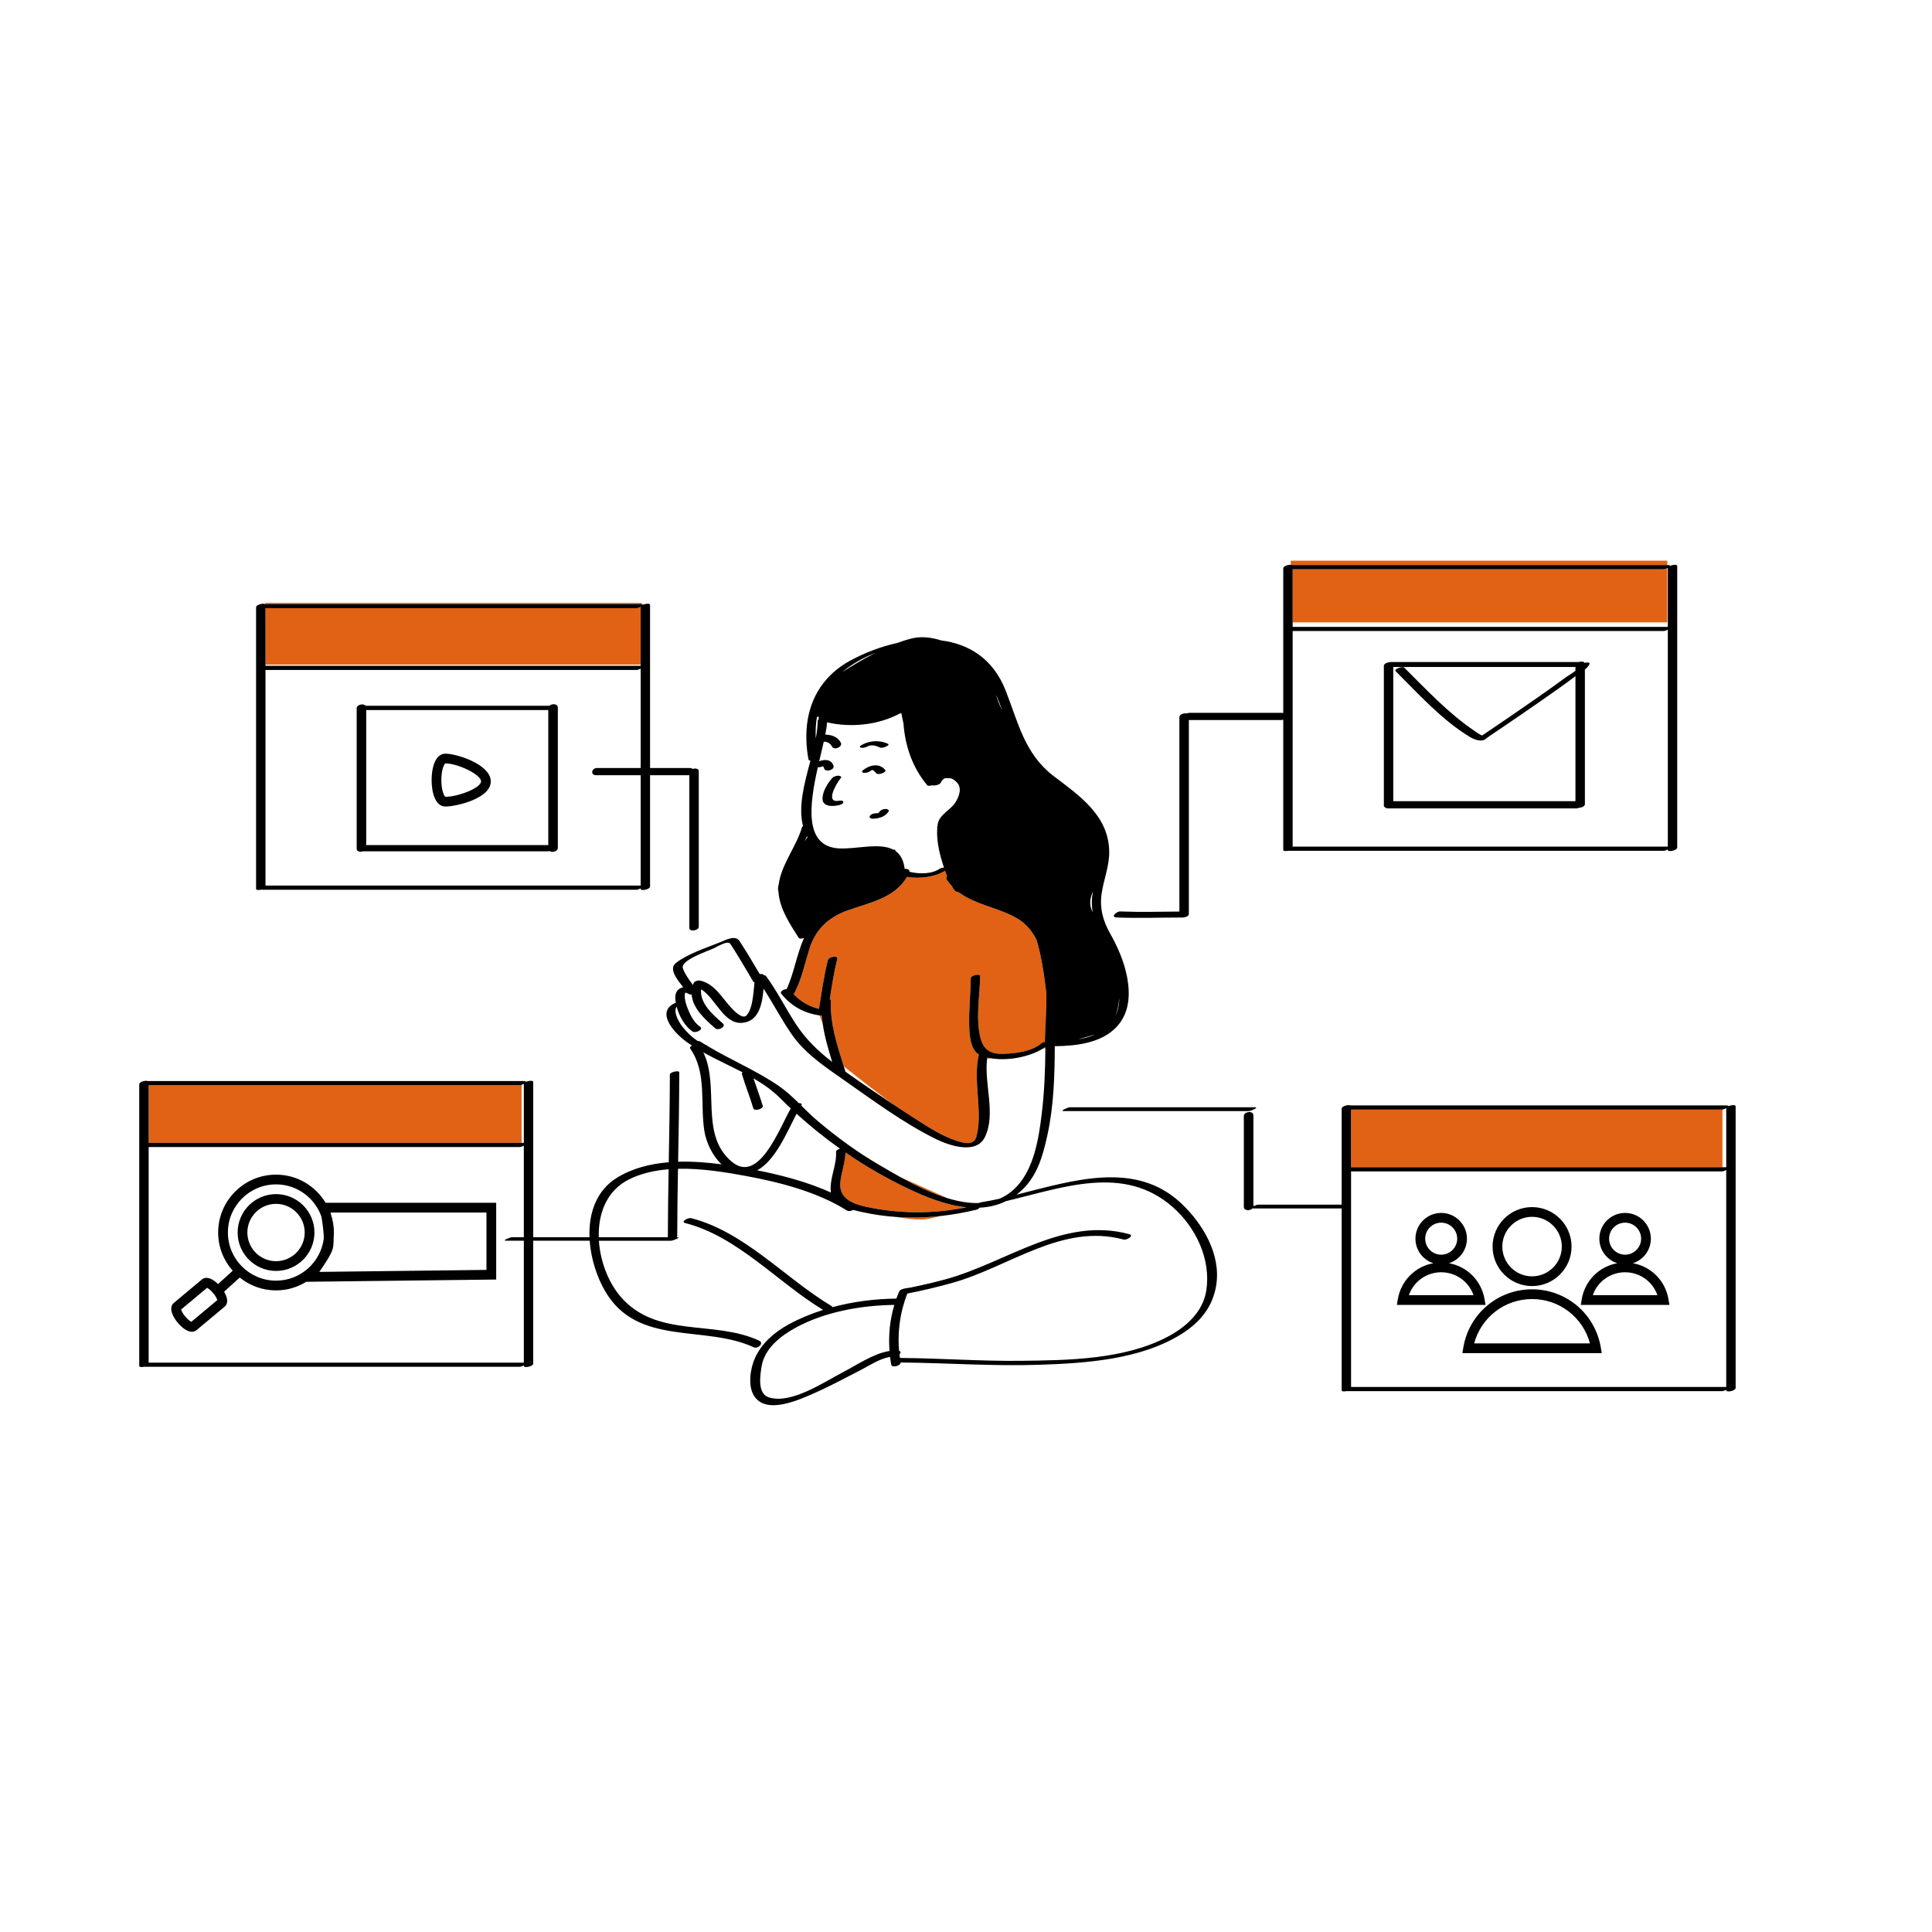
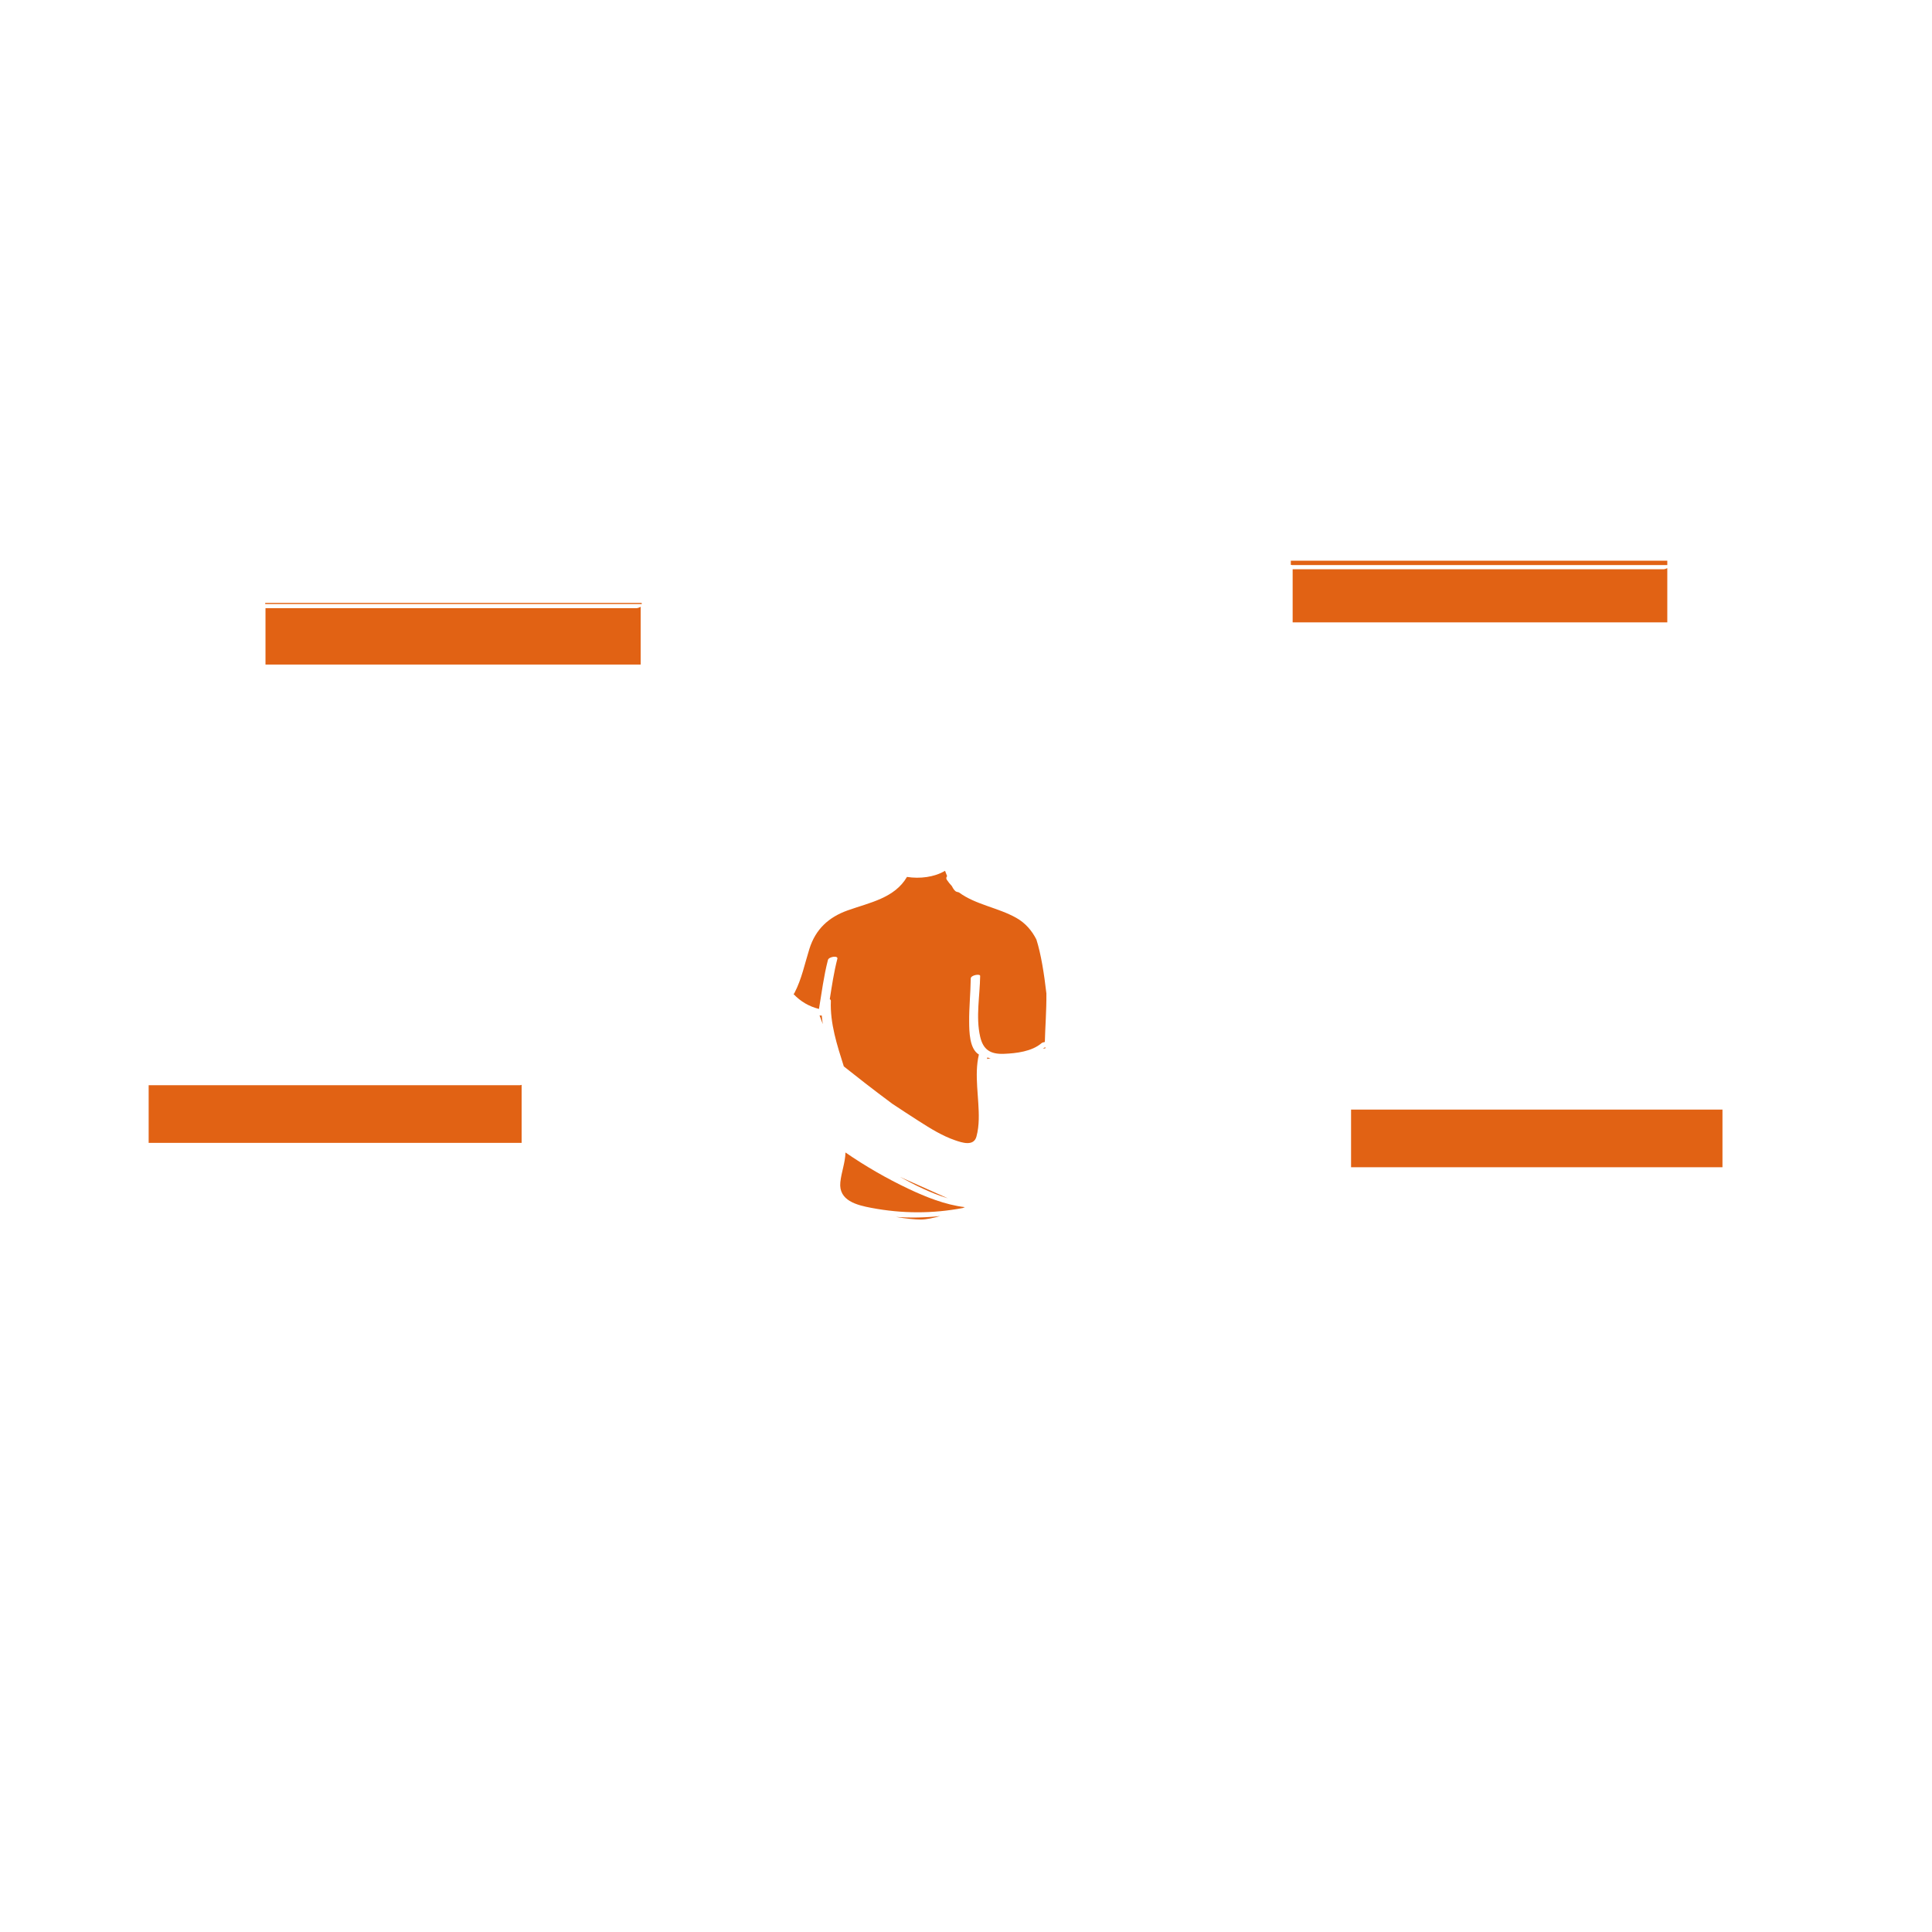
<svg xmlns="http://www.w3.org/2000/svg" id="Layer_1" x="0px" y="0px" width="595.28px" height="595.28px" viewBox="0 0 595.28 595.28" xml:space="preserve">
  <path id="color_x5F_2" fill="#e16214" d="M289.67,374.688c-2.106,0.606-4.257,1.069-5.95,1.069c-1.819,0-4.569-0.268-7.662-0.797 C280.596,375.279,285.143,375.175,289.67,374.688z M260.545,355.127l-0.044-0.02c-0.066,3.139-1.269,6.061-1.582,9.184 c-0.566,5.651,5.064,7.026,9.607,7.883c9.479,1.786,18.766,1.808,28.129,0.035c0.251-0.104,0.474-0.197,0.64-0.268 c-6.023-0.703-12.094-3.148-17.379-5.652C273.147,363.082,266.682,359.343,260.545,355.127z M277.304,362.625 c4.483,2.489,9.604,5.042,14.739,6.594L277.304,362.625z M313.118,282.801c-5.591-3.153-12.555-4.058-17.651-7.836 c-0.301-0.074-0.554-0.143-0.747-0.207c-0.486-0.162-0.971-0.801-1.444-1.75c-0.55-0.592-1.075-1.222-1.546-1.936 c-0.27-0.408-0.18-0.801,0.091-1.111c-0.234-0.549-0.447-1.107-0.641-1.656c-3.292,1.976-7.771,2.51-11.724,1.886 c-3.851,6.558-11.461,7.886-18.276,10.313c-5.874,2.093-9.892,5.809-11.789,11.846c-1.445,4.601-2.367,9.295-4.611,13.605 c-0.067,0.129-0.165,0.239-0.277,0.338c2.191,2.31,4.776,3.809,7.835,4.58c0.84-5.055,1.477-10.137,2.765-15.105 c0.26-1.003,3.182-1.439,2.9-0.354c-1.064,4.103-1.682,8.281-2.337,12.457c0.21,0.105,0.346,0.277,0.335,0.538 c-0.281,6.933,1.922,13.619,3.99,20.169c3.138,2.5,9.086,7.184,15.002,11.555c2.712,1.796,5.432,3.576,8.16,5.321 c3.493,2.234,7.158,4.517,11.101,5.875c2.138,0.737,5.759,1.974,6.602-1.13c0.469-1.728,0.664-3.507,0.711-5.294 c0.169-6.44-1.48-13.675,0.046-19.989c-2.951-1.748-2.971-7.188-2.999-10.037c-0.042-4.479,0.429-8.927,0.489-13.4 c0.014-1.034,2.908-1.528,2.897-0.775c-0.083,6.135-1.385,12.643,0,18.703c0.916,4.006,3.125,5.45,7.303,5.295 c3.78-0.142,8.625-0.708,11.604-3.283c0.191-0.165,0.593-0.295,1.024-0.367c0.093-4.287,0.525-9.594,0.478-14.941 c-0.675-5.931-1.665-12.217-3.077-16.62C317.935,286.721,315.945,284.396,313.118,282.801z M321.329,323.1l0.767-0.109 c0-0.077,0.001-0.153,0.002-0.23c-0.026-0.034-0.052-0.068-0.073-0.107C321.8,322.806,321.568,322.954,321.329,323.1z  M252.669,312.891c-0.055-0.008-0.106-0.021-0.16-0.029l1.001,2.671c-0.13-0.872-0.236-1.749-0.309-2.629 C253,312.914,252.813,312.91,252.669,312.891z M304.138,326.274l1.086-0.218c-0.353-0.062-0.701-0.129-1.039-0.211 C304.165,325.987,304.156,326.132,304.138,326.274z M81.72,186.104c38.542,0,77.083,0,115.624,0c0.155,0,0.273,0.011,0.376,0.025 v-0.371h-116V186.104z M81.802,187.387c0,5.791,0,11.58,0,17.371h115.596c0-5.875,0-11.75,0-17.625c0-0.061,0.012-0.118,0.031-0.175 c-0.435,0.235-0.981,0.429-1.31,0.429C158.014,187.387,119.907,187.387,81.802,187.387z M45.804,334.379c0,5.92,0,11.84,0,17.761 c38.306,0,76.611,0,114.916,0v-17.881c-0.226,0.074-0.438,0.12-0.598,0.12C122.016,334.379,83.909,334.379,45.804,334.379z  M530.603,341.879c-38.106,0-76.211,0-114.318,0c0,5.92,0,11.84,0,17.761c38.145,0,76.29,0,114.435,0v-17.771 C530.68,341.873,530.639,341.879,530.603,341.879z M513.72,172.758h-116v1.272c0.139,0.011,0.258,0.034,0.352,0.074 c38.549,0,77.098,0,115.648,0V172.758z M513.72,175.057c-0.395,0.189-0.835,0.331-1.116,0.331c-38.106,0-76.212,0-114.318,0 c0,5.457,0,10.913,0,16.37H513.72V175.057z" />
-   <path id="color_x5F_1" d="M80.345,274.142c38.591,0,77.183,0,115.774,0c0.32,0,0.849-0.183,1.278-0.411c0,0.053,0,0.105,0,0.158 c0,0.711,2.897,0.219,2.897-0.777c0-11.419,0-22.838,0-34.257c3.978,0,7.957,0,11.935,0c0.055,0,0.105-0.009,0.158-0.013 c0,15.683,0,31.367,0,47.05c0,1.36,2.915,0.806,2.915-0.299c0-15.999,0-31.999,0-47.998c0-0.815-1.047-0.939-1.886-0.673 c-0.207-0.173-0.517-0.288-0.957-0.288c-4.055,0-8.11,0-12.165,0c0-16.759,0-33.518,0-50.276c0-0.486-1.351-0.41-2.208,0.003 c0.006-0.108-0.101-0.192-0.368-0.231c-0.104-0.015-0.222-0.025-0.376-0.025c-38.541,0-77.082,0-115.624,0c-0.044,0-0.089,0-0.133,0 c-0.666-0.279-2.683,0.197-2.683,1.029c0,28.919,0,57.837,0,86.756C78.904,274.242,79.624,274.298,80.345,274.142z M183.731,238.854 c4.556,0,9.111,0,13.667,0c0,11.335,0,22.671,0,34.007c-0.02-0.001-0.034-0.003-0.055-0.003c-38.514,0-77.027,0-115.542,0 c0-22.143,0-44.285,0-66.428c38.105,0,76.212,0,114.318,0c0.32,0,0.849-0.183,1.278-0.411c0,10.205,0,20.41,0,30.614 c-4.479,0-8.958,0-13.436,0C182.27,236.634,181.77,238.854,183.731,238.854z M197.429,186.958c-0.02,0.057-0.031,0.114-0.031,0.175 c0,5.875,0,11.75,0,17.625c0,0.131,0,0.262,0,0.393c-0.02-0.001-0.034-0.003-0.055-0.003c-38.514,0-77.027,0-115.542,0 c0-0.13,0-0.26,0-0.39c0-5.791,0-11.58,0-17.371c38.105,0,76.212,0,114.318,0C196.448,187.387,196.994,187.193,197.429,186.958z  M532.571,340.853c0.008-0.149-0.19-0.257-0.744-0.257c-38.585,0-77.171,0-115.756,0c-0.666-0.279-2.683,0.197-2.683,1.029 c0,9.848,0,19.696,0,29.544c-8.576,0-17.152,0-25.728,0c-0.263,0-0.924,0.224-1.468,0.477c0-9.327,0-18.655,0-27.982 c0-1.584-2.944-1.195-2.944,0.189c0,9.333,0,18.667,0,28c0,1.277,1.914,1.271,2.655,0.494c9.162,0,18.324,0,27.485,0 c0,18.678,0,37.356,0,56.034c0,0.354,0.719,0.409,1.44,0.253c38.592,0,77.183,0,115.775,0c0.32,0,0.848-0.183,1.278-0.411 c0,0.053,0,0.105,0,0.158c0,0.711,2.897,0.219,2.897-0.777c0-28.918,0-57.836,0-86.754 C534.779,340.363,533.428,340.439,532.571,340.853z M531.913,341.45c-0.021,0.057-0.032,0.114-0.032,0.175 c0,6.006,0,12.012,0,18.018c-0.02-0.001-0.034-0.003-0.055-0.003c-0.369,0-0.738,0-1.107,0c-38.145,0-76.29,0-114.435,0 c0-5.921,0-11.841,0-17.761c38.106,0,76.212,0,114.318,0c0.036,0,0.077-0.006,0.117-0.01 C531.051,341.834,531.524,341.66,531.913,341.45z M531.827,427.351c-38.513,0-77.028,0-115.542,0c0-22.143,0-44.285,0-66.428 c38.106,0,76.212,0,114.318,0c0.32,0,0.848-0.183,1.278-0.411c0,22.281,0,44.561,0,66.842 C531.861,427.353,531.848,427.351,531.827,427.351z M488.227,204.222c-0.287-0.452-1.136-0.47-1.829-0.233 c-19.262,0-38.522,0-57.784,0c-0.001,0-0.003,0-0.004,0c-0.064,0-0.128,0-0.192,0c-0.013,0-0.029,0.003-0.043,0.004 c-0.009,0-0.02,0.002-0.029,0.002c-0.048,0.004-0.098,0.01-0.147,0.016c-0.823,0.096-1.811,0.518-1.811,1.123 c0,14.409,0,28.817,0,43.227c0,0.135,0.093,0.228,0.239,0.287c0.19,0.253,0.541,0.432,1.093,0.432c19.329,0,38.657,0,57.985,0 c0.314,0,0.586-0.076,0.81-0.201c0.825-0.013,1.814-0.462,1.814-1.069c0-13.835,0-27.669,0-41.504 c0.688-0.571,1.256-1.184,1.437-1.792C489.891,204.098,489.037,204.045,488.227,204.222z M485.423,246.863 c-18.712,0-37.424,0-56.137,0c0-13.787,0-27.574,0-41.361c18.652,0,37.304,0,55.956,0c0.057,0,0.119-0.006,0.182-0.016 c0,0.396,0,0.794,0,1.19c-1.042,0.808-2.347,1.545-2.984,2.021c-2.928,2.188-5.924,4.286-8.919,6.382 c-5.577,3.902-11.204,7.733-16.85,11.535c-0.003,0.002-0.005,0.004-0.008,0.006c-0.871-0.348-1.694-0.971-2.426-1.467 c-7.941-5.374-14.791-12.699-21.541-19.424c-0.585-0.583-3.272,0.479-2.719,1.029c7.059,7.033,14.336,15.144,22.968,20.342 c1.311,0.789,3.978,1.838,5.198,0.204c-0.177,0.236,0.105-0.037,0.778-0.49c1.267-0.853,2.531-1.708,3.795-2.564 c3.814-2.586,7.616-5.19,11.401-7.819c3.759-2.609,7.505-5.242,11.171-7.981c0.042-0.031,0.09-0.064,0.135-0.098 C485.423,221.189,485.423,234.025,485.423,246.863z M456.141,226.957C455.28,227.488,455.515,227.178,456.141,226.957 L456.141,226.957z M169.286,217.461c-18.876,0-37.753,0-56.629,0c-0.63-0.832-2.758-0.357-2.758,0.765c0,14.409,0,28.817,0,43.226 c0,0.133,0.029,0.246,0.069,0.352c-0.011,0.191,0.097,0.35,0.37,0.433c0.401,0.237,1.007,0.241,1.522,0.065 c18.989,0,37.977,0,56.965,0c0.159,0,0.325-0.03,0.491-0.084c0.794,0.592,2.564,0.127,2.564-0.964c0-14.408,0-28.817,0-43.226 C171.879,216.771,170.065,216.738,169.286,217.461z M112.835,260.387c0-13.871,0-27.741,0-41.611c18.636,0,37.273,0,55.909,0 c0.057,0,0.121-0.006,0.189-0.018c0,13.877,0,27.752,0,41.629C150.234,260.387,131.535,260.387,112.835,260.387z M137.238,232.215 c-0.876,0-2.492,0.397-3.472,3.058c-0.503,1.367-0.78,3.174-0.78,5.086c0,3.758,1.114,8.145,4.252,8.145 c3.256,0,13.982-2.414,13.982-7.745C151.22,235.571,140.833,232.215,137.238,232.215z M137.244,245.503 c-0.364-0.153-1.259-1.883-1.259-5.145c0-3.279,0.905-5.01,1.252-5.144c3.686,0,10.982,3.368,10.982,5.543 C148.22,242.759,141.222,245.5,137.244,245.503z M85.052,361.926c-9.833,0-17.833,8-17.833,17.833c0,4.517,1.702,8.634,4.479,11.779 l-4.513,4.103c-0.873-0.855-2.219-1.918-3.558-1.918c-0.532,0-1.017,0.169-1.4,0.489l-8.692,7.261 c-0.473,0.395-1.167,1.336-0.498,3.206c0.327,0.913,0.94,1.936,1.728,2.878c0.546,0.654,2.474,2.787,4.368,2.787 c0.534,0,1.019-0.169,1.401-0.489l8.694-7.261c0.472-0.395,1.165-1.337,0.497-3.206c-0.159-0.444-0.388-0.916-0.671-1.391 l4.81-4.372c3.063,2.477,6.954,3.967,11.189,3.967c3.416,0,6.598-0.982,9.313-2.654l58.52-0.695v-23.649H100.32 C97.197,365.41,91.531,361.926,85.052,361.926z M58.954,407.265c-0.383-0.186-1.1-0.688-1.887-1.631 c-0.787-0.941-1.153-1.735-1.267-2.146l8.005-6.687c0.383,0.186,1.1,0.688,1.889,1.632c0.787,0.941,1.153,1.735,1.266,2.146 L58.954,407.265z M70.218,379.759c0-8.179,6.654-14.833,14.833-14.833c6.476,0,11.981,4.178,13.999,9.975 c0.359,2.139,0.674,4.597,0.733,6.528c-0.833,7.395-7.119,13.163-14.732,13.163C76.873,394.592,70.218,387.938,70.218,379.759z  M101.869,373.593h48.016v17.685l-51.51,0.612c1.567-2.207,3.637-5.329,4.121-7.06c0.235-0.838,0.312-1.97,0.292-3.218 c0.063-0.609,0.097-1.228,0.097-1.854c0-1.96-0.33-3.843-0.917-5.608C101.934,373.956,101.901,373.77,101.869,373.593z  M85.052,367.926c-6.525,0-11.833,5.309-11.833,11.833s5.309,11.833,11.833,11.833s11.833-5.309,11.833-11.833 S91.577,367.926,85.052,367.926z M85.052,388.592c-4.871,0-8.833-3.963-8.833-8.833s3.963-8.833,8.833-8.833 s8.833,3.963,8.833,8.833S89.922,388.592,85.052,388.592z M472.053,396.258c6.708,0,12.167-5.458,12.167-12.167 c0-6.708-5.458-12.166-12.167-12.166s-12.167,5.458-12.167,12.166C459.886,390.8,465.344,396.258,472.053,396.258z M472.053,374.925 c5.054,0,9.167,4.112,9.167,9.166c0,5.055-4.112,9.167-9.167,9.167s-9.167-4.112-9.167-9.167 C462.886,379.037,466.999,374.925,472.053,374.925z M472.053,397.258c-10.526,0-19.434,7.536-21.179,17.918l-0.294,1.749h42.947 l-0.294-1.749C491.487,404.794,482.58,397.258,472.053,397.258z M454.212,413.925c2.147-8.018,9.387-13.667,17.841-13.667 s15.693,5.649,17.841,13.667H454.212z M503.123,389.218c3.203-1.021,5.531-4.023,5.531-7.561c0-4.375-3.56-7.934-7.935-7.934 c-4.375,0-7.934,3.559-7.934,7.934c0,3.537,2.328,6.54,5.531,7.561c-5.555,0.988-9.994,5.349-10.959,11.091l-0.294,1.749h27.313 l-0.294-1.749C513.117,394.566,508.678,390.205,503.123,389.218z M495.786,381.657c0-2.721,2.213-4.934,4.934-4.934 c2.721,0,4.935,2.213,4.935,4.934s-2.214,4.935-4.935,4.935C498,386.592,495.786,384.378,495.786,381.657z M490.765,399.058 c1.457-4.176,5.397-7.053,9.956-7.053s8.499,2.877,9.956,7.053H490.765z M457.416,400.309c-0.965-5.742-5.404-10.104-10.959-11.091 c3.203-1.021,5.531-4.023,5.531-7.561c0-4.375-3.56-7.934-7.935-7.934c-4.375,0-7.934,3.559-7.934,7.934 c0,3.537,2.328,6.54,5.531,7.561c-5.555,0.988-9.994,5.349-10.959,11.091l-0.294,1.749h27.313L457.416,400.309z M439.119,381.657 c0-2.721,2.213-4.934,4.934-4.934c2.721,0,4.935,2.213,4.935,4.934s-2.214,4.935-4.935,4.935 C441.333,386.592,439.119,384.378,439.119,381.657z M434.098,399.058c1.457-4.176,5.397-7.053,9.956-7.053s8.499,2.877,9.956,7.053 H434.098z M344.069,282.684c6.724,0.281,13.511,0.012,20.242,0.018c0.561,0,1.993-0.259,1.993-1.075c0-19.924,0-39.848,0-59.771 c9.475,0,18.951,0,28.426,0c0.248,0,0.466-0.052,0.659-0.133c0,13.389,0,26.778,0,40.167c0,0.355,0.72,0.41,1.443,0.254 c38.59,0,77.182,0,115.772,0c0.32,0,0.849-0.184,1.278-0.411c0,0.053,0,0.104,0,0.157c0,0.712,2.897,0.221,2.897-0.775 c0-28.919,0-57.837,0-86.756c0-0.485-1.351-0.409-2.208,0.005c0.009-0.15-0.189-0.258-0.744-0.258c-0.036,0-0.071,0-0.107,0 c-38.55,0-77.099,0-115.648,0c-0.094-0.04-0.213-0.063-0.352-0.074c-0.843-0.063-2.332,0.39-2.332,1.104c0,14.849,0,29.697,0,44.546 c-0.128-0.027-0.267-0.047-0.428-0.047c-9.5,0-18.999,0-28.499,0c-0.32,0-0.597,0.08-0.823,0.208c-0.86-0.211-2.25,0.289-2.25,1.052 c0,19.99,0,39.979,0,59.97c-6.015,0.037-12.063,0.215-18.064-0.027c-0.025,0-0.043-0.004-0.069-0.004c-0.038,0-0.077,0-0.115,0 C343.956,280.833,342.067,282.6,344.069,282.684z M513.827,260.859c-38.514,0-77.027,0-115.542,0c0-22.143,0-44.285,0-66.428 c38.106,0,76.211,0,114.318,0c0.32,0,0.849-0.184,1.278-0.411c0,22.28,0,44.562,0,66.841 C513.862,260.861,513.848,260.859,513.827,260.859z M513.72,175.057c0.066-0.031,0.131-0.063,0.194-0.098 c-0.02,0.057-0.032,0.115-0.032,0.176c0,6.006,0,12.011,0,18.016c-0.02,0-0.034-0.002-0.055-0.002c-38.514,0-77.027,0-115.542,0 c0-0.464,0-0.927,0-1.391c0-5.457,0-10.913,0-16.37c38.106,0,76.211,0,114.318,0C512.885,175.388,513.325,175.246,513.72,175.057z  M386.66,341.169c1.42,0-1.278,1.178-1.881,1.178c-19,0-38,0-57,0c-1.42,0,1.278-1.178,1.881-1.178 C348.66,341.169,367.66,341.169,386.66,341.169z M253.427,245.881c0.118-2.223,1.547-4.466,2.954-6.114 c0.448-0.524,1.253-0.759,1.92-0.763c0.373-0.003,1.209,0.213,0.756,0.743c-1.271,1.489-5.08,7.875-0.454,6.951 c0.305-0.061,1.404-0.073,1.225,0.522c-0.185,0.618-1.135,0.823-1.661,0.929C256.268,248.528,253.287,248.536,253.427,245.881z  M273.737,250.129c-1.129,1.602-3.041,2.106-4.911,2.129c-0.472,0.006-1.171-0.308-0.791-0.872c0.396-0.588,1.251-0.788,1.911-0.796 c0.175-0.002,0.338-0.013,0.515-0.042c0.022-0.005,0.043-0.011,0.089-0.022c0.024-0.01,0.033-0.014,0.081-0.033 c-0.149,0.071,0.156-0.131,0.174-0.148c0.088-0.089,0.158-0.188,0.23-0.291c0.4-0.567,1.249-0.814,1.911-0.796 C273.398,249.27,274.14,249.557,273.737,250.129z M268.188,237.561c-0.541,0.416-1.375,0.631-2.049,0.55 c-0.581-0.07-0.677-0.473-0.221-0.823c2.086-1.604,4.952-2.287,6.824-0.06c0.596,0.709-2.167,1.706-2.711,1.059 c-0.351-0.417-0.777-0.918-1.322-1.081C268.529,237.315,268.357,237.431,268.188,237.561z M265.537,229.511 c2.458-1.351,5.479-1.532,8.031-0.348c0.958,0.444-1.699,1.496-2.363,1.188c-1.232-0.571-2.702-1.043-3.969-0.348 c-0.549,0.302-1.41,0.527-2.031,0.348C264.55,230.161,265.276,229.653,265.537,229.511z M364.04,370.851 c-14.158-13.428-33.494-7.103-50.859-2.743c0.229-0.173,0.458-0.345,0.684-0.53c5.546-4.563,7.366-11.033,8.857-17.833 c1.959-8.939,2.238-18.232,2.274-27.361l0.117-0.035c6.544-0.074,14.334-0.978,18.982-6.005c3.889-4.207,4.209-9.821,3.196-15.212 c-0.888-4.731-2.876-9.331-5.24-13.506c-2.169-3.83-3.256-7.692-2.646-12.106c0.641-4.633,2.508-8.714,2.356-13.493 c-0.345-10.89-9.247-16.927-17.035-22.841c-9.026-6.854-10.94-16.417-14.873-26.436c-3.87-9.858-11.392-14.37-19.938-15.436 c-3.021-0.986-6.171-1.312-9.195-0.556c-1.354,0.339-2.761,0.797-4.188,1.334c-5.131,1.117-10.165,3.062-14.602,5.48 c-3.943,2.15-6.933,4.912-9.1,8.103c-0.066,0.05-0.111,0.083-0.111,0.083l-0.055,0.164c-4.054,6.139-5.054,13.857-3.561,22.057 c0.044,0.24,0.284,0.365,0.607,0.404c-1.817,6.85-3.855,14.092-2.286,20.14c-0.154,0.098-0.265,0.207-0.301,0.327 c-1.711,5.801-5.709,10.553-7,16.5c-0.089,0.409-0.155,0.816-0.201,1.223c-0.129,0.448-0.204,0.851-0.204,1.186 c0,0.324,0.057,0.698,0.154,1.105c0.333,5.132,3.557,9.93,6.23,14.115c0.22,0.345,0.963,0.252,1.644,0.027 c-2.264,4.975-3.093,10.902-5.367,15.738c-0.988,0.091-2.183,0.777-1.672,1.418c3.042,3.822,6.994,6.008,11.8,6.699 c0.054,0.008,0.105,0.021,0.16,0.029c0.145,0.02,0.332,0.023,0.532,0.013c0.073,0.88,0.179,1.757,0.309,2.629 c0.592,3.962,1.72,7.844,2.918,11.691c-4.294-3.32-8.07-6.924-11.155-11.612c-3.228-4.905-5.769-10.17-9.271-14.908 c-0.111-0.15-0.328-0.205-0.59-0.202c-0.224-0.354-0.774-0.457-1.333-0.376c-1.994-3.408-4.023-6.799-6.168-10.113 c-1.286-1.987-4.006-0.508-5.791,0.218c-4.35,1.768-10.164,3.595-13.872,6.493c-2.374,1.856,0.628,5.362,2.266,7.462 c-1.48,0.324-2.584,1.39-2.445,3.522c0.026,0.406,0.08,0.826,0.152,1.251c-6.84,2.812,0.043,10.271,4.992,13.167 c0.004,0.006,0.005,0.011,0.009,0.016c-0.479,0.268-0.776,0.639-0.517,1.007c5.158,7.341,2.99,16.903,4.319,25.272 c0.564,3.552,2.438,7.64,5.307,10.326c-4.335-0.572-8.888-0.935-13.387-0.797c0.164-9.198,0.339-18.396,0.352-27.598 c0.001-0.571-2.896-0.125-2.897,0.777c-0.012,8.995-0.181,17.989-0.341,26.983c-5.722,0.469-11.245,1.854-15.963,4.775 c-6.466,4.002-8.723,11.063-8.454,18.317c-5.78-0.004-11.561-0.006-17.341-0.007c0-15.95,0-31.899,0-47.849 c0-0.486-1.351-0.41-2.208,0.003c0.008-0.149-0.19-0.257-0.744-0.257c-38.585,0-77.171,0-115.756,0 c-0.666-0.279-2.683,0.197-2.683,1.029c0,28.919,0,57.837,0,86.756c0,0.354,0.719,0.409,1.441,0.253c38.591,0,77.183,0,115.774,0 c0.32,0,0.849-0.183,1.278-0.411c0,0.053,0,0.105,0,0.158c0,0.711,2.897,0.219,2.897-0.777c0-12.607,0-25.214,0-37.82 c5.8,0.002,11.6,0.003,17.399,0.006c0.397,5.582,2.231,11.193,4.757,15.537c9.987,17.174,30.571,10.254,45.775,17.291 c1.292,0.598,3.344-1.268,1.646-2.053c-13.999-6.479-31.569-0.615-42.675-13.569c-3.748-4.371-6.25-10.833-6.662-17.204 c7.409,0.004,14.818,0.008,22.228,0.009c0.548,0,3.279-1.084,1.905-1.084c-0.053,0-0.107,0-0.16,0 c0.096-0.106,0.156-0.222,0.156-0.347c0.009-6.918,0.118-13.836,0.239-20.754c7.132-0.162,14.509,1.042,20.841,2.207 c10.526,1.936,22.022,4.899,31.197,10.641c0.533,0.334,1.346,0.179,1.931-0.171c0.984,0.271,1.908,0.473,2.634,0.636 c3.502,0.785,7.023,1.285,10.548,1.533c4.539,0.318,9.085,0.214,13.612-0.272c3.706-0.398,7.398-1.048,11.063-1.926 c0.601-0.144,0.935-0.397,1.064-0.65c2.81-0.131,5.563-0.741,8.171-2.019c17.542-4.17,36.322-11.395,51.359,1.809 c7.159,6.286,11.832,16.109,10.363,25.694c-1.028,6.709-6.338,11.366-12.044,14.348c-13.36,6.981-30.433,7.175-45.142,7.346 c-12.417,0.144-24.801-0.811-37.209-0.88c-0.054-0.361-0.103-0.721-0.146-1.081c0.395-0.431,0.482-0.923-0.124-1.121 c-0.328-3.672-0.103-7.306,0.59-11c0.289-1.537,0.73-3.045,1.193-4.536c0.168-0.521,0.348-1.037,0.539-1.551 c0.093-0.258,0.169-0.427,0.234-0.561c4.62-0.898,9.203-1.991,13.736-3.249c17.576-4.876,33.896-18.5,52.86-13.392 c0.99,0.267,3.424-1.207,1.752-1.658c-20.307-5.469-37.548,8.632-56.344,13.847c-3.622,1.005-7.295,1.836-10.975,2.601 c-0.797,0.166-3.12,0.256-3.54,1.196c-0.324,0.728-0.607,1.473-0.88,2.22c-6.497,0.055-13.25,0.898-19.709,2.64 c-0.011-0.124-0.087-0.245-0.27-0.354c-14.286-8.53-26.735-22.845-43.264-27.078c-0.875-0.225-3.409,1.104-1.789,1.518 c16.159,4.139,28.482,18.318,42.461,26.754c-3.689,1.167-7.253,2.636-10.579,4.445c-4.371,2.378-8.271,5.72-10.384,10.294 c-1.429,3.093-2.283,8.458-0.419,11.582c3.711,6.223,14.126,1.313,18.842-0.757c4.766-2.092,9.347-4.594,13.979-6.96 c2.506-1.28,6.084-3.683,9.192-4.099c0.099,0.793,0.208,1.586,0.353,2.369c0.193,1.043,2.926,0.397,2.899-0.676 c14.259,0.139,28.469,1.186,42.746,0.71c14.403-0.479,31.141-1.594,43.713-9.429c5.727-3.568,9.754-8.389,10.797-15.195 C376.206,386.451,370.621,377.092,364.04,370.851z M344.869,307.511c-0.012,0.372-0.006,0.743-0.037,1.115 c-0.138,1.668-0.552,3.098-1.151,4.355C344.231,311.525,344.688,309.711,344.869,307.511z M336.72,274.758 c0.023-0.054,0.047-0.11,0.07-0.164c-0.505,2.34-0.476,4.484-0.091,6.531C335.757,279.191,335.537,277.519,336.72,274.758z  M337.458,318.717c-1.619,0.718-3.396,1.213-5.234,1.54L337.458,318.717z M161.431,333.95c-0.02,0.057-0.031,0.114-0.031,0.175 c0,6.006,0,12.012,0,18.018c-0.02-0.001-0.034-0.003-0.055-0.003c-0.208,0-0.417,0-0.625,0c-38.305,0-76.61,0-114.916,0 c0-5.921,0-11.841,0-17.761c38.105,0,76.212,0,114.318,0c0.16,0,0.373-0.046,0.598-0.12 C160.957,334.181,161.208,334.071,161.431,333.95z M161.4,419.854c-0.02-0.001-0.034-0.003-0.055-0.003 c-38.514,0-77.027,0-115.542,0c0-22.143,0-44.285,0-66.428c38.105,0,76.212,0,114.318,0c0.32,0,0.849-0.183,1.278-0.411 c0,9.396,0,18.79,0,28.186c-1.2-0.001-2.399-0.002-3.599-0.002c-0.548,0-3.279,1.084-1.905,1.084c1.835,0,3.669,0.002,5.504,0.002 C161.4,394.805,161.4,407.329,161.4,419.854z M205.774,381.215c-7.095-0.002-14.19-0.005-21.286-0.009 c-0.197-7.3,2.432-14.319,9.2-17.751c3.739-1.896,7.956-2.836,12.331-3.186C205.897,367.251,205.788,374.232,205.774,381.215z  M308.82,218.959c-0.961-1.963-1.617-3.645-1.915-4.906C307.595,215.652,308.223,217.299,308.82,218.959z M287.985,240.2 c-0.025,0.025-0.053,0.049-0.078,0.075c-0.014-0.018-0.027-0.034-0.04-0.051C287.906,240.217,287.945,240.208,287.985,240.2z  M259.612,206.998c2.935-2.406,6.363-4.36,10.022-5.806c-3.706,1.899-7.249,4.041-10.128,5.899 C259.543,207.062,259.575,207.028,259.612,206.998z M251.715,220.868c0.2,0.011,0.413,0.021,0.638,0.032 c-0.006,0.01-0.011,0.019-0.017,0.028c-0.124,0.207-0.115,0.426-0.031,0.619c-0.228,0.184-0.379,0.412-0.379,0.677 c0.001,1.662-0.226,3.445-0.579,5.306C251.243,225.26,251.352,223.027,251.715,220.868z M251.994,236.362 c0.452,0.087,0.986-0.026,1.338-0.194c0.064-0.032,0.131-0.061,0.197-0.09c0.002,0.002,0.004,0.004,0.007,0.006 c0.001,0,0.003,0.002,0.004,0.002c0.199,0.148,0.311,0.412,0.397,0.727c0.333,1.204,3.229,0.423,2.897-0.777 c-0.573-2.073-2.715-2.175-4.428-1.475c0.499-2.142,0.997-4.189,1.414-6.05c0.037,0.002,0.076,0.006,0.111,0.007 c1.113,0.02,1.948,0.591,2.463,1.554c0.633,1.184,3.384,0.081,2.648-1.295c-0.954-1.783-2.86-2.384-4.761-2.44 c0.288-1.451,0.482-2.725,0.54-3.77c7.396,1.698,15.761,0.846,22.479-2.739c0.411-0.068,0.418-0.069,0.418-0.069 s0.233,1.279,0.658,3.162c0.507,6.931,2.761,13.584,7.314,19.014c0.217,0.26,0.867,0.214,1.484,0.029 c0.648,0.187,2.351-0.127,2.649-0.758c0.356-0.755,0.82-1.205,1.335-1.428c0.653-0.033,1.298-0.021,1.901,0.054 c0.641,0.255,1.266,0.705,1.792,1.259c1.693,1.785,0.58,4.48-0.5,6.188c-1.474,2.329-4.931,3.692-5.414,6.6 c-0.044,0.266-0.065,0.539-0.094,0.811c-0.076,0.043-0.125,0.07-0.125,0.07s0.024,0.152,0.068,0.419 c-0.262,3.382,0.51,7.063,1.453,10.19c0.164,0.544,0.364,1.215,0.6,1.939c-0.516,0.057-1.036,0.181-1.251,0.331 c-2.45,1.709-6.307,1.708-9.377,0.979c0.094-0.688-0.678-0.979-1.464-0.891c-0.323-2.707-1.317-4.413-2.744-5.46 c-0.169-0.323-0.285-0.509-0.285-0.509s-0.162,0.02-0.438,0.053c-4.292-2.32-11.574-0.078-16.91-0.418 C247.587,260.707,249.446,247.694,251.994,236.362z M253.602,236.045c0.007-0.002,0.014-0.006,0.021-0.009 C253.613,236.04,253.611,236.042,253.602,236.045C253.603,236.045,253.603,236.045,253.602,236.045z M248.66,257.678 c0.051,0.094,0.103,0.187,0.156,0.28c-0.273,0.366-0.598,0.808-0.958,1.305C248.135,258.734,248.407,258.207,248.66,257.678z  M256.001,308.409c0.011-0.261-0.125-0.433-0.335-0.538c0.655-4.176,1.273-8.354,2.337-12.457c0.281-1.086-2.64-0.649-2.9,0.354 c-1.288,4.969-1.925,10.051-2.765,15.105c-3.059-0.771-5.644-2.271-7.835-4.58c0.112-0.099,0.21-0.209,0.277-0.338 c2.244-4.311,3.166-9.005,4.611-13.605c1.897-6.037,5.915-9.753,11.789-11.846c6.815-2.428,14.426-3.756,18.276-10.313 c3.953,0.624,8.432,0.09,11.724-1.886c0.194,0.549,0.407,1.107,0.641,1.656c-0.271,0.311-0.361,0.703-0.091,1.111 c0.471,0.714,0.996,1.344,1.546,1.936c0.473,0.949,0.958,1.588,1.444,1.75c0.193,0.064,0.446,0.133,0.747,0.207 c5.096,3.778,12.06,4.683,17.651,7.836c2.828,1.595,4.817,3.92,6.215,6.688c1.413,4.403,2.402,10.689,3.077,16.62 c0.047,5.348-0.385,10.654-0.478,14.941c-0.431,0.072-0.833,0.202-1.024,0.367c-2.979,2.575-7.824,3.142-11.604,3.283 c-4.178,0.155-6.387-1.289-7.303-5.295c-1.385-6.061-0.083-12.568,0-18.703c0.01-0.753-2.884-0.259-2.897,0.775 c-0.061,4.474-0.532,8.922-0.489,13.4c0.028,2.849,0.047,8.289,2.999,10.037c-1.526,6.314,0.123,13.549-0.046,19.989 c-0.047,1.787-0.242,3.566-0.711,5.294c-0.843,3.104-4.464,1.867-6.602,1.13c-3.943-1.358-7.607-3.641-11.101-5.875 c-2.728-1.745-5.448-3.525-8.16-5.321c-4.885-3.234-9.73-6.543-14.491-9.919c-0.001-0.004,0-0.007-0.001-0.011 c-0.168-0.541-0.338-1.082-0.51-1.625C257.923,322.028,255.721,315.342,256.001,308.409z M210.406,298.345 c-0.875-2.46,7.704-5.322,9.459-6.129c0.943-0.433,4.377-2.583,5.147-1.429c1.05,1.577,2.027,3.205,3.013,4.822 c1.385,2.273,2.74,4.567,4.079,6.869c0.066,0.113,0.2,0.173,0.371,0.198c-0.166,2.019-0.368,4.029-0.731,6.026 c-0.267,1.469-0.715,2.919-1.665,4.094c-1.236,1.529-4.039-1.509-4.667-2.169c-2.979-3.133-5.011-7.306-9.506-8.449 c-0.686-0.175-1.922,0.024-2.227,0.792c-0.071,0.178-0.114,0.352-0.171,0.527C212.331,301.848,211.105,300.31,210.406,298.345z  M225.484,357.952c-10.052-8.406-3.618-23.099-8.776-33.687c3.874,2.152,8.069,4.035,12.088,6.131 c-0.168,0.176-0.253,0.374-0.192,0.582c1.046,3.541,2.454,6.96,3.5,10.5c0.297,1.008,3.189,0.209,2.897-0.775 c-0.844-2.856-1.914-5.636-2.849-8.461c2.966,1.729,5.748,3.659,8.114,6.021c1.109,1.107,2.24,2.189,3.381,3.26 C239.982,348.004,233.773,364.884,225.484,357.952z M257.604,354.979c0.228,4.219-2.152,8.269-1.583,12.455 c-7.169-3.237-15.038-5.316-22.72-6.841c5.631-3.022,9.171-11.753,12.134-17.421c4.251,3.853,8.714,7.447,13.378,10.755 C258.164,354.119,257.578,354.498,257.604,354.979z M296.656,372.209c-9.363,1.772-18.65,1.751-28.129-0.035 c-4.543-0.856-10.173-2.231-9.607-7.883c0.313-3.123,1.515-6.045,1.582-9.184c0-0.004,0-0.007,0-0.011 c0.015,0.011,0.029,0.021,0.044,0.03c6.136,4.216,12.602,7.955,19.372,11.162c5.286,2.504,11.356,4.949,17.379,5.652 c0.137,0.016,0.274,0.03,0.412,0.045C297.357,372.057,297.006,372.143,296.656,372.209z M307.911,369.363 c-1.912,0.422-3.789,0.791-5.621,1.074c-0.251,0.039-0.5,0.127-0.724,0.24c-3.075,0.084-6.3-0.486-9.524-1.459 c-5.135-1.552-10.256-4.104-14.739-6.594c-2.437-1.354-4.688-2.688-6.643-3.829c-6.649-3.881-12.857-8.469-18.741-13.421 c-1.746-1.47-3.39-3.109-5.044-4.739c0.007-0.011,0.014-0.023,0.021-0.034c0.332-0.518-0.137-0.718-0.776-0.709 c-1.952-1.91-3.94-3.769-6.149-5.283c-6.964-4.775-14.858-8.047-22.091-12.384c0.025-0.071-0.006-0.131-0.129-0.169 c-0.126-0.039-0.247-0.095-0.372-0.139c-0.559-0.341-1.123-0.672-1.673-1.027c-0.161-0.104-0.402-0.137-0.672-0.119 c-1.846-1.16-3.463-2.772-4.768-4.419c-0.984-1.242-2.958-4.517-1.787-6.202c0.778,2.988,2.56,6.086,4.934,7.691 c0.884,0.598,3.526-0.659,2.279-1.502c-1.989-1.346-3.18-3.902-3.989-6.076c-0.401-1.078-0.72-2.26-0.735-3.416 c-0.005-0.353,0.061-0.702,0.187-1.029c0.442,0.105,0.855,0.321,1.258,0.523c0.185,0.093,0.434,0.115,0.705,0.09 c0.277,4.22,4.068,7.649,7.306,10.449c0.88,0.762,3.471-0.531,2.258-1.58c-3.001-2.598-7.171-6.219-6.655-10.493 c4.52,2.833,6.914,10.813,12.667,10.346c5.14-0.418,6.179-5.844,6.568-10.531c3.054,4.702,5.609,9.706,8.84,14.303 c3.541,5.038,8.581,8.716,13.589,12.22c0.104,0.073,0.207,0.146,0.311,0.218c0.535,0.374,1.069,0.747,1.601,1.118 c9.161,6.406,18.771,13.581,28.849,18.516c3.975,1.945,12.361,4.842,15.016-0.656c3.461-7.166-0.287-16.293,0.671-24.065 c0.018-0.143,0.026-0.287,0.047-0.429c0.338,0.082,0.686,0.149,1.039,0.211c5.147,0.896,11.752-0.315,16.104-2.957 c0.239-0.146,0.472-0.294,0.696-0.447c0.021,0.039,0.046,0.073,0.073,0.107c0,0.077-0.001,0.153-0.002,0.23 c-0.042,6.785-0.313,13.547-1.134,20.291c-0.912,7.493-2.325,16.512-7.628,22.245C311.696,367.297,309.868,368.535,307.911,369.363z  M274.075,416.256c-4.95,0.771-10.178,4.39-14.231,6.483c-5.883,3.039-15.927,9.954-22.89,7.838 c-3.704-1.126-2.724-6.856-2.288-9.569c0.897-5.584,5.928-9.438,10.565-11.962c8.977-4.884,20.162-6.858,30.327-6.982 C274.176,406.644,273.703,411.491,274.075,416.256z" fill="#000000" />
</svg>